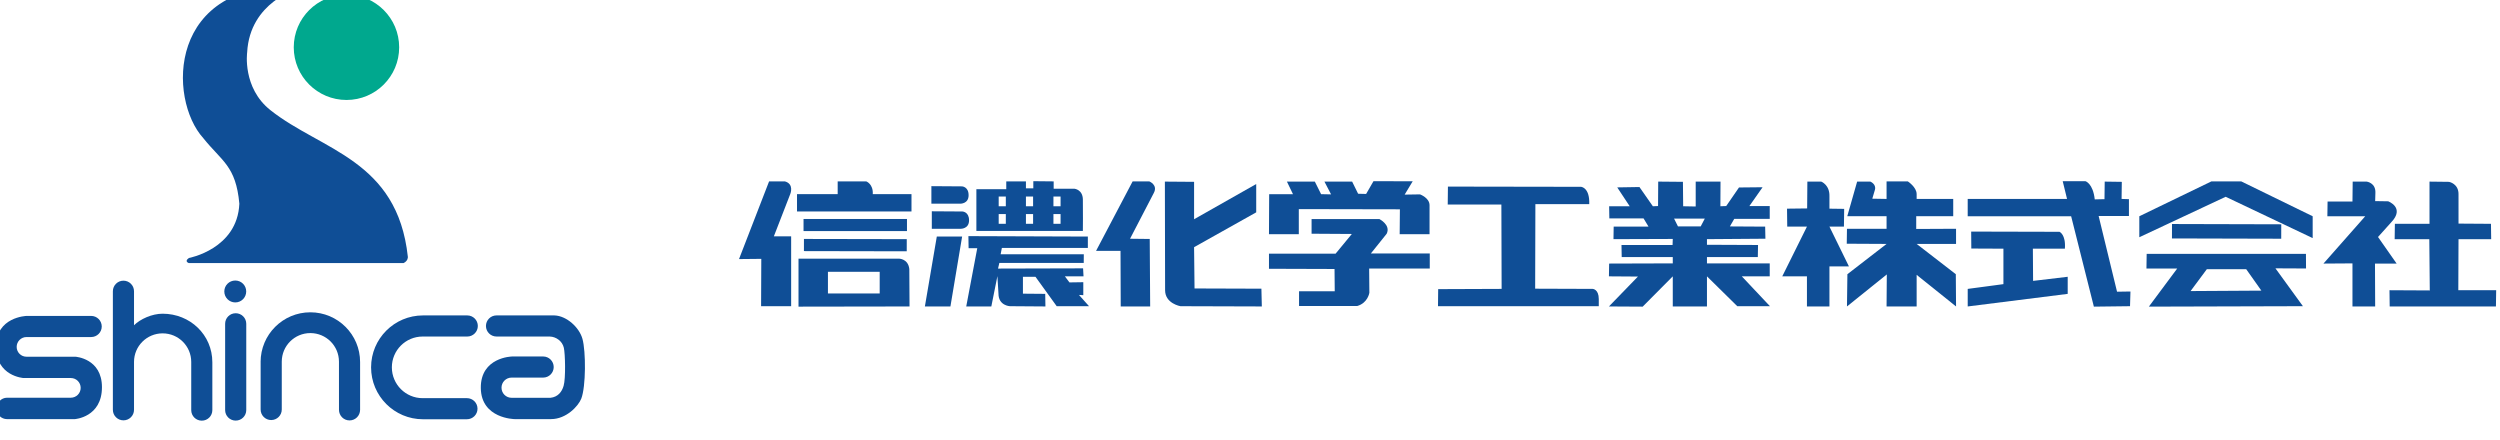
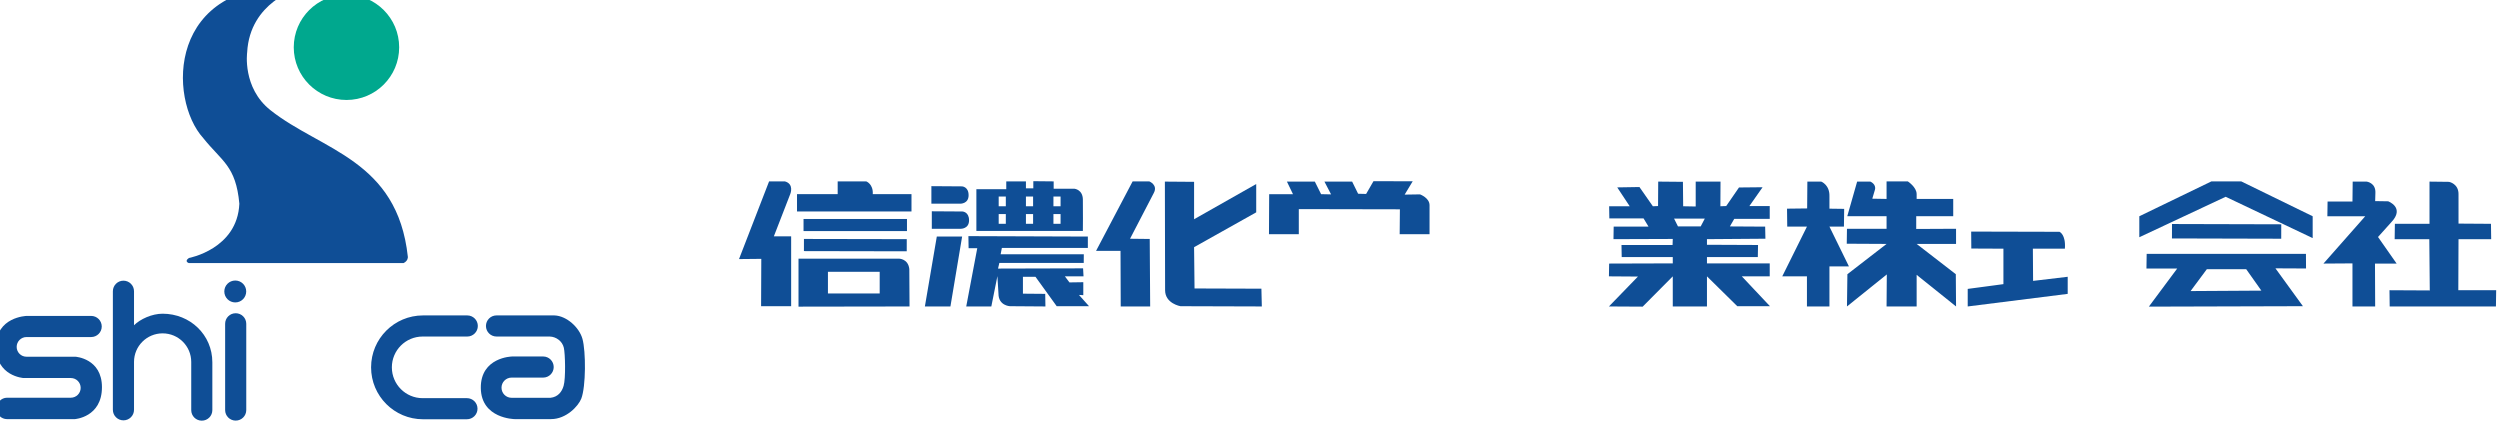
<svg xmlns="http://www.w3.org/2000/svg" width="100%" height="100%" viewBox="0 0 670 118" version="1.1" xml:space="preserve" style="fill-rule:evenodd;clip-rule:evenodd;stroke-linejoin:round;stroke-miterlimit:2;">
  <g transform="matrix(2,0,0,2,-20,-20)">
    <g transform="matrix(1,0,0,0.776,0,0)">
      <g transform="matrix(1,0,0,1.288,0,0)">
        <g transform="matrix(0.406,0,0,0.406,-492.439,-1768.59)">
          <g transform="matrix(5.556,0,0,5.556,1351.9,4379.01)">
            <path d="M0,6.26C1.729,6.26 3.128,4.859 3.128,3.13C3.128,1.401 1.729,0 0,0C-1.73,0 -3.134,1.401 -3.134,3.13C-3.134,4.859 -1.73,6.26 0,6.26" style="fill:rgb(0,168,142);" />
          </g>
          <g transform="matrix(5.556,0,0,5.556,1335.9,4465.85)">
            <path d="M0,-16.143C0,-16.143 0.089,-16.053 0,-15.983C0,-15.983 -2.862,-15.2 -3.022,-12.201C-3.022,-12.201 -3.319,-10.096 -1.64,-8.765C1.381,-6.366 5.902,-5.834 6.524,-0.045C6.524,-0.045 6.548,0.187 6.269,0.325L-6.484,0.325C-6.484,0.325 -6.785,0.232 -6.484,0.022C-6.484,0.022 -3.602,-0.507 -3.486,-3.205C-3.693,-5.464 -4.524,-5.718 -5.629,-7.103C-7.729,-9.414 -7.803,-16.468 0,-16.143" style="fill:rgb(15,78,150);" />
          </g>
          <g transform="matrix(5.556,0,0,5.556,1315.19,4473.41)">
            <path d="M0,1.302C0.36,1.302 0.649,1.01 0.649,0.65C0.649,0.291 0.36,0 0,0C-0.361,0 -0.652,0.291 -0.652,0.65C-0.652,1.01 -0.361,1.302 0,1.302" style="fill:rgb(15,78,150);" />
          </g>
          <g transform="matrix(5.556,0,0,5.556,1311.84,4487.69)">
            <path d="M0,5.129L0,0.001C0,-0.345 0.281,-0.626 0.627,-0.626C0.974,-0.626 1.255,-0.345 1.255,0.001L1.255,5.129C1.255,5.476 0.974,5.755 0.627,5.755C0.281,5.755 0,5.476 0,5.129" style="fill:rgb(15,78,150);" />
          </g>
          <g transform="matrix(5.556,0,0,5.556,1262.21,4485.1)">
            <path d="M0,6.134C0,6.134 1.615,6.03 1.615,4.235C1.615,2.521 0.04,2.425 0.04,2.425L-2.865,2.425C-3.188,2.425 -3.451,2.165 -3.451,1.84C-3.451,1.517 -3.188,1.255 -2.865,1.255L0.976,1.255C1.32,1.255 1.603,0.974 1.603,0.628C1.603,0.28 1.32,0 0.976,0L-2.865,0C-2.865,0 -4.679,0.054 -4.679,1.827C-4.679,3.586 -3.047,3.691 -3.047,3.691L-0.235,3.691L-0.235,3.691C0.089,3.691 0.351,3.95 0.351,4.276C0.351,4.599 0.089,4.861 -0.235,4.861L-4.022,4.861C-4.369,4.861 -4.649,5.16 -4.649,5.508C-4.649,5.854 -4.369,6.134 -4.022,6.134L0,6.134Z" style="fill:rgb(15,78,150);" />
          </g>
          <g transform="matrix(5.556,0,0,5.556,1349.41,4503.3)">
-             <path d="M0,-0.556C0,-1.496 -0.761,-2.256 -1.7,-2.256C-2.638,-2.256 -3.398,-1.496 -3.398,-0.556L-3.398,2.287C-3.398,2.633 -3.68,2.913 -4.026,2.913C-4.372,2.913 -4.653,2.633 -4.653,2.287L-4.653,-0.556L-4.655,-0.537C-4.655,-2.168 -3.332,-3.491 -1.7,-3.491C-0.068,-3.491 1.255,-2.168 1.255,-0.537L1.255,2.306C1.255,2.654 0.975,2.935 0.628,2.935C0.281,2.935 0.001,2.654 0.001,2.306L0,-0.556Z" style="fill:rgb(15,78,150);" />
-           </g>
+             </g>
          <g transform="matrix(5.556,0,0,5.556,1291.2,4508.78)">
            <path d="M0,-4.394C-0.633,-4.394 -1.332,-4.072 -1.698,-3.707L-1.698,-5.728C-1.698,-6.075 -1.979,-6.357 -2.326,-6.357C-2.672,-6.357 -2.954,-6.075 -2.954,-5.728L-2.954,-1.533C-2.954,-1.524 -2.955,-1.516 -2.955,-1.507L-2.954,-1.528L-2.954,1.317C-2.954,1.664 -2.672,1.944 -2.326,1.944C-1.979,1.944 -1.698,1.664 -1.698,1.317L-1.698,-1.528C-1.698,-2.467 -0.937,-3.226 0.001,-3.226C0.939,-3.226 1.701,-2.467 1.701,-1.528L1.701,1.336C1.701,1.684 1.981,1.963 2.328,1.963C2.675,1.963 2.955,1.684 2.955,1.336L2.955,-1.507C2.955,-3.139 1.633,-4.394 0,-4.394" style="fill:rgb(15,78,150);" />
          </g>
          <g transform="matrix(5.556,0,0,5.556,1377.04,4491.9)">
            <path d="M0,3.664C-1.012,3.664 -1.831,2.844 -1.831,1.832C-1.831,0.821 -1.012,0.001 0,0.001L2.649,0.001C2.995,0.001 3.276,-0.281 3.276,-0.627C3.276,-0.973 2.995,-1.254 2.649,-1.254L0.021,-1.254C-1.684,-1.254 -3.065,0.127 -3.065,1.832C-3.065,3.536 -1.684,4.918 0.021,4.918L0.021,4.917L2.628,4.917C2.975,4.917 3.257,4.637 3.257,4.291C3.257,3.942 2.975,3.663 2.628,3.663L0,3.663L0,3.664Z" style="fill:rgb(15,78,150);" />
          </g>
          <g transform="matrix(5.556,0,0,5.556,1419.43,4484.93)">
            <path d="M0,6.163L-2.17,6.163C-2.17,6.163 -4.154,6.142 -4.176,4.319C-4.2,2.477 -2.322,2.442 -2.322,2.442L-2.32,2.441L-0.472,2.441C-0.126,2.441 0.154,2.724 0.154,3.069C0.154,3.415 -0.126,3.696 -0.472,3.696L-2.347,3.696C-2.679,3.696 -2.947,3.966 -2.947,4.297C-2.947,4.629 -2.679,4.897 -2.347,4.897L-0.042,4.897C0.401,4.852 0.642,4.544 0.743,4.184C0.873,3.744 0.837,2.27 0.756,1.925C0.667,1.53 0.298,1.268 -0.074,1.256L-3.244,1.255C-3.59,1.255 -3.871,0.974 -3.871,0.628C-3.871,0.281 -3.59,0 -3.244,0L0.203,0L0.203,0.001C0.919,0.026 1.671,0.709 1.862,1.395C2.069,2.143 2.069,4.229 1.793,4.943C1.622,5.386 0.903,6.163 0,6.163" style="fill:rgb(15,78,150);" />
          </g>
        </g>
        <g transform="matrix(0.263,0,0,0.263,71.753,-660.582)">
          <g transform="matrix(4.167,0,0,4.167,336.215,2642.23)">
            <path d="M0,15.301L-0.025,8.499L-3.016,8.499L1.455,0L3.492,0C3.492,0 4.578,0.426 4.041,1.423L1.139,7.015L3.546,7.043L3.6,15.301L0,15.301Z" style="fill:rgb(15,78,150);" />
          </g>
          <g transform="matrix(4.167,0,0,4.167,358.71,2705.98)">
            <path d="M0,-15.273L3.571,-15.245L3.571,-10.668L11.168,-14.978L11.168,-11.513L3.571,-7.252L3.626,-2.201L11.802,-2.173L11.854,0L1.907,-0.031C1.907,-0.031 0.027,-0.346 0.027,-1.986L0,-15.273Z" style="fill:rgb(15,78,150);" />
          </g>
          <g transform="matrix(4.167,0,0,4.167,478.341,2642.13)">
            <path d="M0,6.483L0.027,3.439L-12.334,3.414L-12.334,6.483L-15.981,6.483L-15.957,1.587L-13.046,1.587L-13.787,0.049L-10.374,0.049L-9.607,1.587L-8.388,1.612L-9.201,0.049L-5.813,0.049L-5.082,1.535L-4.103,1.56L-3.203,0L1.594,0.008L0.608,1.641L2.487,1.612C2.487,1.612 3.652,2.036 3.652,2.937L3.652,6.483L0,6.483Z" style="fill:rgb(15,78,150);" />
          </g>
          <g transform="matrix(4.167,0,0,4.167,445.697,2688.1)">
-             <path d="M0,-2.168L1.986,-4.576L-2.938,-4.607L-2.938,-6.403L5.347,-6.403C5.347,-6.403 6.773,-5.689 6.246,-4.607L4.315,-2.195L11.513,-2.195L11.513,-0.345L4.102,-0.345L4.128,2.62C4.128,2.62 3.943,3.861 2.647,4.235L-4.47,4.235L-4.47,2.436L-0.106,2.436L-0.131,-0.292L-8.147,-0.318L-8.147,-2.168L0,-2.168Z" style="fill:rgb(15,78,150);" />
-           </g>
+             </g>
          <g transform="matrix(4.167,0,0,4.167,530.284,2653.7)">
-             <path d="M0,10.398L-0.03,0.081L-6.59,0.081L-6.566,-2.117L9.709,-2.09C9.709,-2.09 10.785,-2.019 10.714,0.026L4.128,0.026L4.101,10.373L11.137,10.398C11.137,10.398 11.879,10.428 11.879,11.643L11.879,12.515L-7.78,12.515L-7.758,10.428L0,10.398Z" style="fill:rgb(15,78,150);" />
-           </g>
+             </g>
          <g transform="matrix(4.167,0,0,4.167,850.458,2642.35)">
-             <path d="M0,15.239L-4.421,15.293L-7.2,4.234L-19.848,4.234L-19.848,2.117L-7.701,2.117L-8.231,-0.054L-5.452,-0.054C-5.452,-0.054 -4.526,0.213 -4.314,2.172L-3.123,2.145L-3.096,-0.003L-1.005,0.026L-1.032,2.117L-0.134,2.145L-0.134,4.207L-3.838,4.207L-1.588,13.466L0.053,13.441L0,15.239Z" style="fill:rgb(15,78,150);" />
-           </g>
+             </g>
          <g transform="matrix(4.167,0,0,4.167,769.523,2705.98)">
            <path d="M0,-9.159L10.798,-9.132C10.798,-9.132 11.59,-8.813 11.457,-7.067L7.544,-7.067L7.57,-3.127L11.802,-3.63L11.802,-1.539L-0.423,0L-0.423,-2.147L3.943,-2.73L3.943,-7.067L0.017,-7.085L0,-9.159Z" style="fill:rgb(15,78,150);" />
          </g>
          <g transform="matrix(4.167,0,0,4.167,986.294,2664.19)">
            <path d="M0,4.784L-2.646,4.784L-2.624,10.029L-5.4,10.029L-5.4,4.76L-8.947,4.784L-3.837,-1.008L-8.469,-1.008L-8.443,-2.808L-5.4,-2.808L-5.373,-5.245L-3.668,-5.245C-3.668,-5.245 -2.539,-5.111 -2.596,-3.865L-2.624,-2.859L-1.033,-2.834C-1.033,-2.834 1.057,-2.066 -0.661,-0.266L-2.276,1.532L0,4.784Z" style="fill:rgb(15,78,150);" />
          </g>
          <g transform="matrix(4.167,0,0,4.167,985.403,2684.47)">
            <path d="M0,-4.947L4.234,-4.947L4.234,-10.11L6.615,-10.082C6.615,-10.082 7.833,-9.87 7.781,-8.496L7.781,-4.974L11.749,-4.947L11.775,-3.069L7.781,-3.069L7.756,3.177L12.385,3.177L12.356,5.163L-0.635,5.163L-0.66,3.177L4.267,3.203L4.209,-3.069L-0.027,-3.069L0,-4.947Z" style="fill:rgb(15,78,150);" />
          </g>
          <g transform="matrix(4.167,0.011,0.011,-4.167,871.851,2663.88)">
            <rect x="-0.002" y="-1.782" width="13.36" height="1.764" style="fill:rgb(15,78,150);" />
          </g>
          <g transform="matrix(4.167,0,0,4.167,855.19,2642.67)">
            <path d="M0,6.725L0,4.159L8.814,-0.106L12.463,-0.106L21.197,4.159L21.197,6.831L10.559,1.776L0,6.725Z" style="fill:rgb(15,78,150);" />
          </g>
          <g transform="matrix(4.167,0,0,4.167,940.133,2698.62)">
            <path d="M0,-2.879L-0.01,-4.667L-19.485,-4.667L-19.512,-2.869L-15.755,-2.869L-19.218,1.788L-0.381,1.734L-3.74,-2.897L0,-2.879ZM-14.116,-0.116L-12.13,-2.79L-7.313,-2.79L-5.46,-0.17L-14.116,-0.116Z" style="fill:rgb(15,78,150);" />
          </g>
          <g transform="matrix(4.167,0,0,4.167,707.239,2662.74)">
            <path d="M0,5.478L-2.383,5.478L-2.383,10.376L-5.134,10.376L-5.134,6.695L-8.153,6.695L-5.134,0.612L-7.543,0.612L-7.569,-1.586L-5.109,-1.615L-5.082,-4.898L-3.389,-4.898C-3.389,-4.898 -2.349,-4.505 -2.383,-3.12L-2.383,-1.586L-0.582,-1.561L-0.611,0.612L-2.383,0.612L0,5.478Z" style="fill:rgb(15,78,150);" />
          </g>
          <g transform="matrix(4.167,0,0,4.167,741.74,2658.33)">
            <path d="M0,7.569L0,11.435L-3.678,11.435L-3.649,7.516L-8.519,11.435L-8.467,7.49L-3.678,3.786L-8.546,3.76L-8.519,1.932L-3.678,1.932L-3.678,0.398L-8.483,0.398L-7.276,-3.839L-5.663,-3.839C-5.663,-3.839 -4.922,-3.543 -5.098,-2.847L-5.424,-1.748L-3.678,-1.718L-3.678,-3.866L-1.085,-3.866C-1.085,-3.866 0,-3.174 0,-2.302L0,-1.718L4.472,-1.718L4.472,0.398L-0.052,0.398L-0.052,1.956L4.818,1.932L4.818,3.786L0,3.786L4.789,7.49L4.818,11.435L0,7.569Z" style="fill:rgb(15,78,150);" />
          </g>
          <g transform="matrix(4.167,0,0,4.167,666.885,2664.39)">
            <path d="M0,4.711L-7.675,4.711L-7.675,3.942L-1.457,3.942L-1.43,2.462L-7.675,2.435L-7.675,1.748L-0.528,1.694L-0.558,0.216L-4.87,0.19L-4.338,-0.736L0,-0.736L0,-2.302L-2.487,-2.302L-0.873,-4.603L-3.759,-4.574L-5.321,-2.302L-6.033,-2.276L-6.017,-5.293L-9.052,-5.293L-9.052,-2.247L-10.584,-2.276L-10.613,-5.265L-13.635,-5.293L-13.655,-2.302L-14.29,-2.276L-15.931,-4.629L-18.647,-4.584L-17.121,-2.276L-19.636,-2.276L-19.61,-0.789L-15.426,-0.789L-14.82,0.216L-19.081,0.216L-19.105,1.748L-11.855,1.723L-11.881,2.462L-18.125,2.462L-18.099,3.942L-11.855,3.942L-11.855,4.711L-19.636,4.735L-19.661,6.298L-16.115,6.323L-19.661,9.981L-15.535,10.004L-11.855,6.298L-11.855,9.981L-7.675,9.981L-7.675,6.298L-3.969,9.949L0.026,9.949L-3.413,6.298L0,6.298L0,4.711ZM-8.441,0.19L-11.219,0.19L-11.697,-0.767L-7.939,-0.767L-8.441,0.19Z" style="fill:rgb(15,78,150);" />
          </g>
          <g transform="matrix(4.167,0,0,4.167,239.744,2653.71)">
            <path d="M0,-2.172L3.741,-2.146C3.741,-2.146 4.551,-2.118 4.551,-1.059C4.551,0 3.531,-0.027 3.531,-0.027L0,-0.027L0,-2.172Z" style="fill:rgb(15,78,150);" />
          </g>
          <g transform="matrix(4.167,0,0,4.167,239.96,2666.49)">
            <path d="M0,-2.165L3.741,-2.141C3.741,-2.141 4.554,-2.115 4.554,-1.057C4.554,0 3.53,-0.024 3.53,-0.024L0,-0.024L0,-2.165Z" style="fill:rgb(15,78,150);" />
          </g>
          <g transform="matrix(4.167,0,0,4.167,242.503,2705.99)">
            <path d="M0,-8.552L3.096,-8.552L1.666,0L-1.457,0L0,-8.552Z" style="fill:rgb(15,78,150);" />
          </g>
          <g transform="matrix(4.167,0,0,4.167,258.604,2705.98)">
            <path d="M0,-8.603L14.605,-8.55L14.605,-7.16L4.092,-7.16L3.941,-6.381L14.111,-6.381L14.102,-5.321L3.783,-5.321L3.624,-4.634L14.023,-4.662L14.076,-3.683L11.797,-3.683L12.356,-2.941L14.049,-2.967L14.049,-1.38L13.521,-1.408L14.749,-0.032L10.796,-0.032L8.201,-3.629L6.667,-3.629L6.667,-1.564L9.393,-1.54L9.418,0L5.079,-0.032C5.079,-0.032 3.677,-0.084 3.677,-1.564L3.545,-3.708L2.803,0L-0.265,0L1.083,-7.123L0.025,-7.123L0,-8.603Z" style="fill:rgb(15,78,150);" />
          </g>
          <g transform="matrix(4.167,0,0,4.167,316.923,2658.22)">
            <path d="M0,-1.637C-0.025,-2.829 -1.007,-2.936 -1.007,-2.936L-3.57,-2.936L-3.57,-3.839L-6.058,-3.863L-6.058,-2.989L-6.961,-2.989L-6.961,-3.839L-9.366,-3.839L-9.366,-2.884L-13.02,-2.884L-13.02,2.226L0,2.226C0,2.226 0.027,-0.449 0,-1.637M-9.42,1.351L-10.292,1.351L-10.292,0.158L-9.42,0.158L-9.42,1.351ZM-9.42,-0.795L-10.292,-0.795L-10.292,-1.983L-9.42,-1.983L-9.42,-0.795ZM-6.086,1.351L-6.961,1.351L-6.961,0.158L-6.086,0.158L-6.086,1.351ZM-6.086,-0.795L-6.961,-0.795L-6.961,-1.983L-6.086,-1.983L-6.086,-0.795ZM-2.726,1.351L-3.598,1.351L-3.598,0.158L-2.726,0.158L-2.726,1.351ZM-2.726,-0.795L-3.598,-0.795L-3.598,-1.983L-2.726,-1.983L-2.726,-0.795Z" style="fill:rgb(15,78,150);" />
          </g>
          <g transform="matrix(4.167,0,0,4.167,157.054,2705.85)">
            <path d="M0,-15.269L-3.677,-5.765L-0.953,-5.792L-0.978,0L2.697,0L2.697,-8.545L0.582,-8.545L2.593,-13.732C2.593,-13.732 3.096,-14.947 1.932,-15.269L0,-15.269Z" style="fill:rgb(15,78,150);" />
          </g>
          <g transform="matrix(4.167,0,0,4.167,171.277,2651.05)">
            <path d="M0,-0.555L4.973,-0.555L4.973,-2.118L8.467,-2.118C8.467,-2.118 9.339,-1.796 9.263,-0.555L13.998,-0.555L13.998,1.563L0,1.563L0,-0.555Z" style="fill:rgb(15,78,150);" />
          </g>
          <g transform="matrix(4.167,0,0,4.167,0,1820.94)">
            <rect x="41.902" y="201.692" width="12.647" height="1.48" style="fill:rgb(15,78,150);" />
          </g>
          <g transform="matrix(4.167,0.008,0.008,-4.167,174.821,2671.52)">
            <rect x="-0.002" y="-1.498" width="12.571" height="1.486" style="fill:rgb(15,78,150);" />
          </g>
          <g transform="matrix(4.167,0,0,4.167,228.498,2700.8)">
            <path d="M0,-3.339C-0.14,-4.605 -1.267,-4.605 -1.267,-4.605L-13.548,-4.605L-13.548,1.266L0.027,1.244L0,-3.339ZM-3.622,-0.347L-9.95,-0.347L-9.95,-2.992L-3.622,-2.992L-3.622,-0.347Z" style="fill:rgb(15,78,150);" />
          </g>
        </g>
      </g>
    </g>
  </g>
</svg>